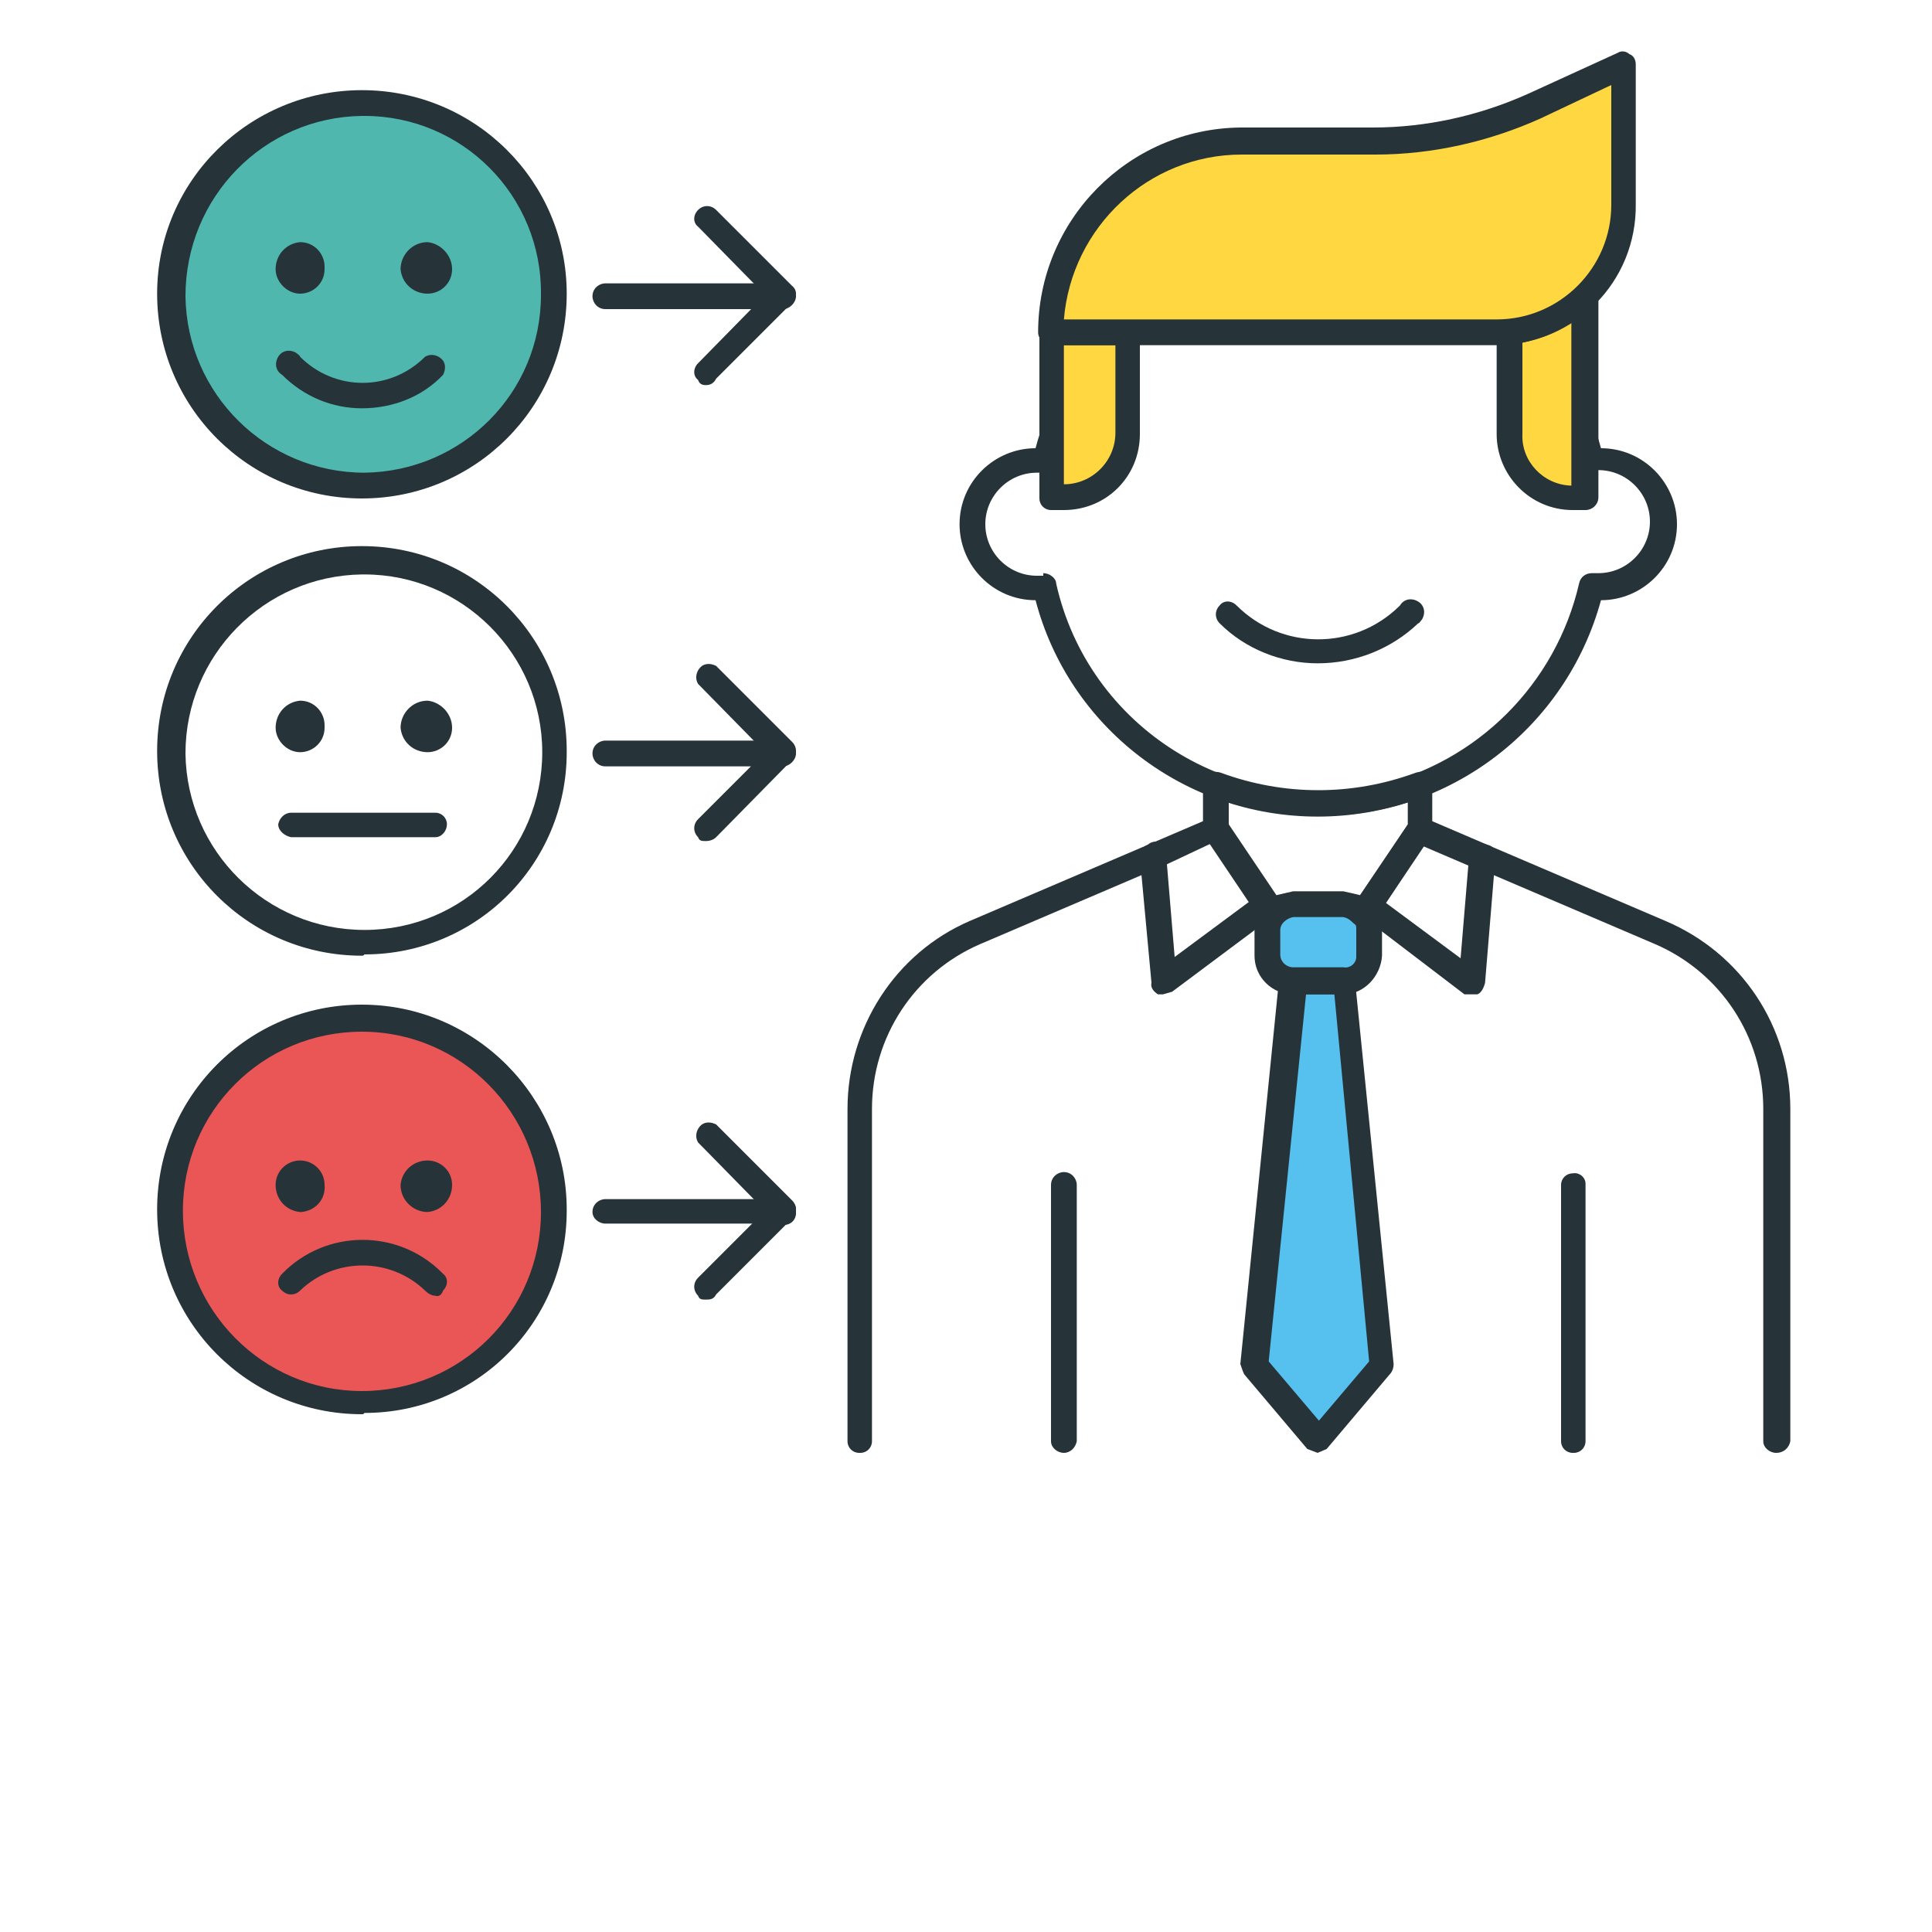
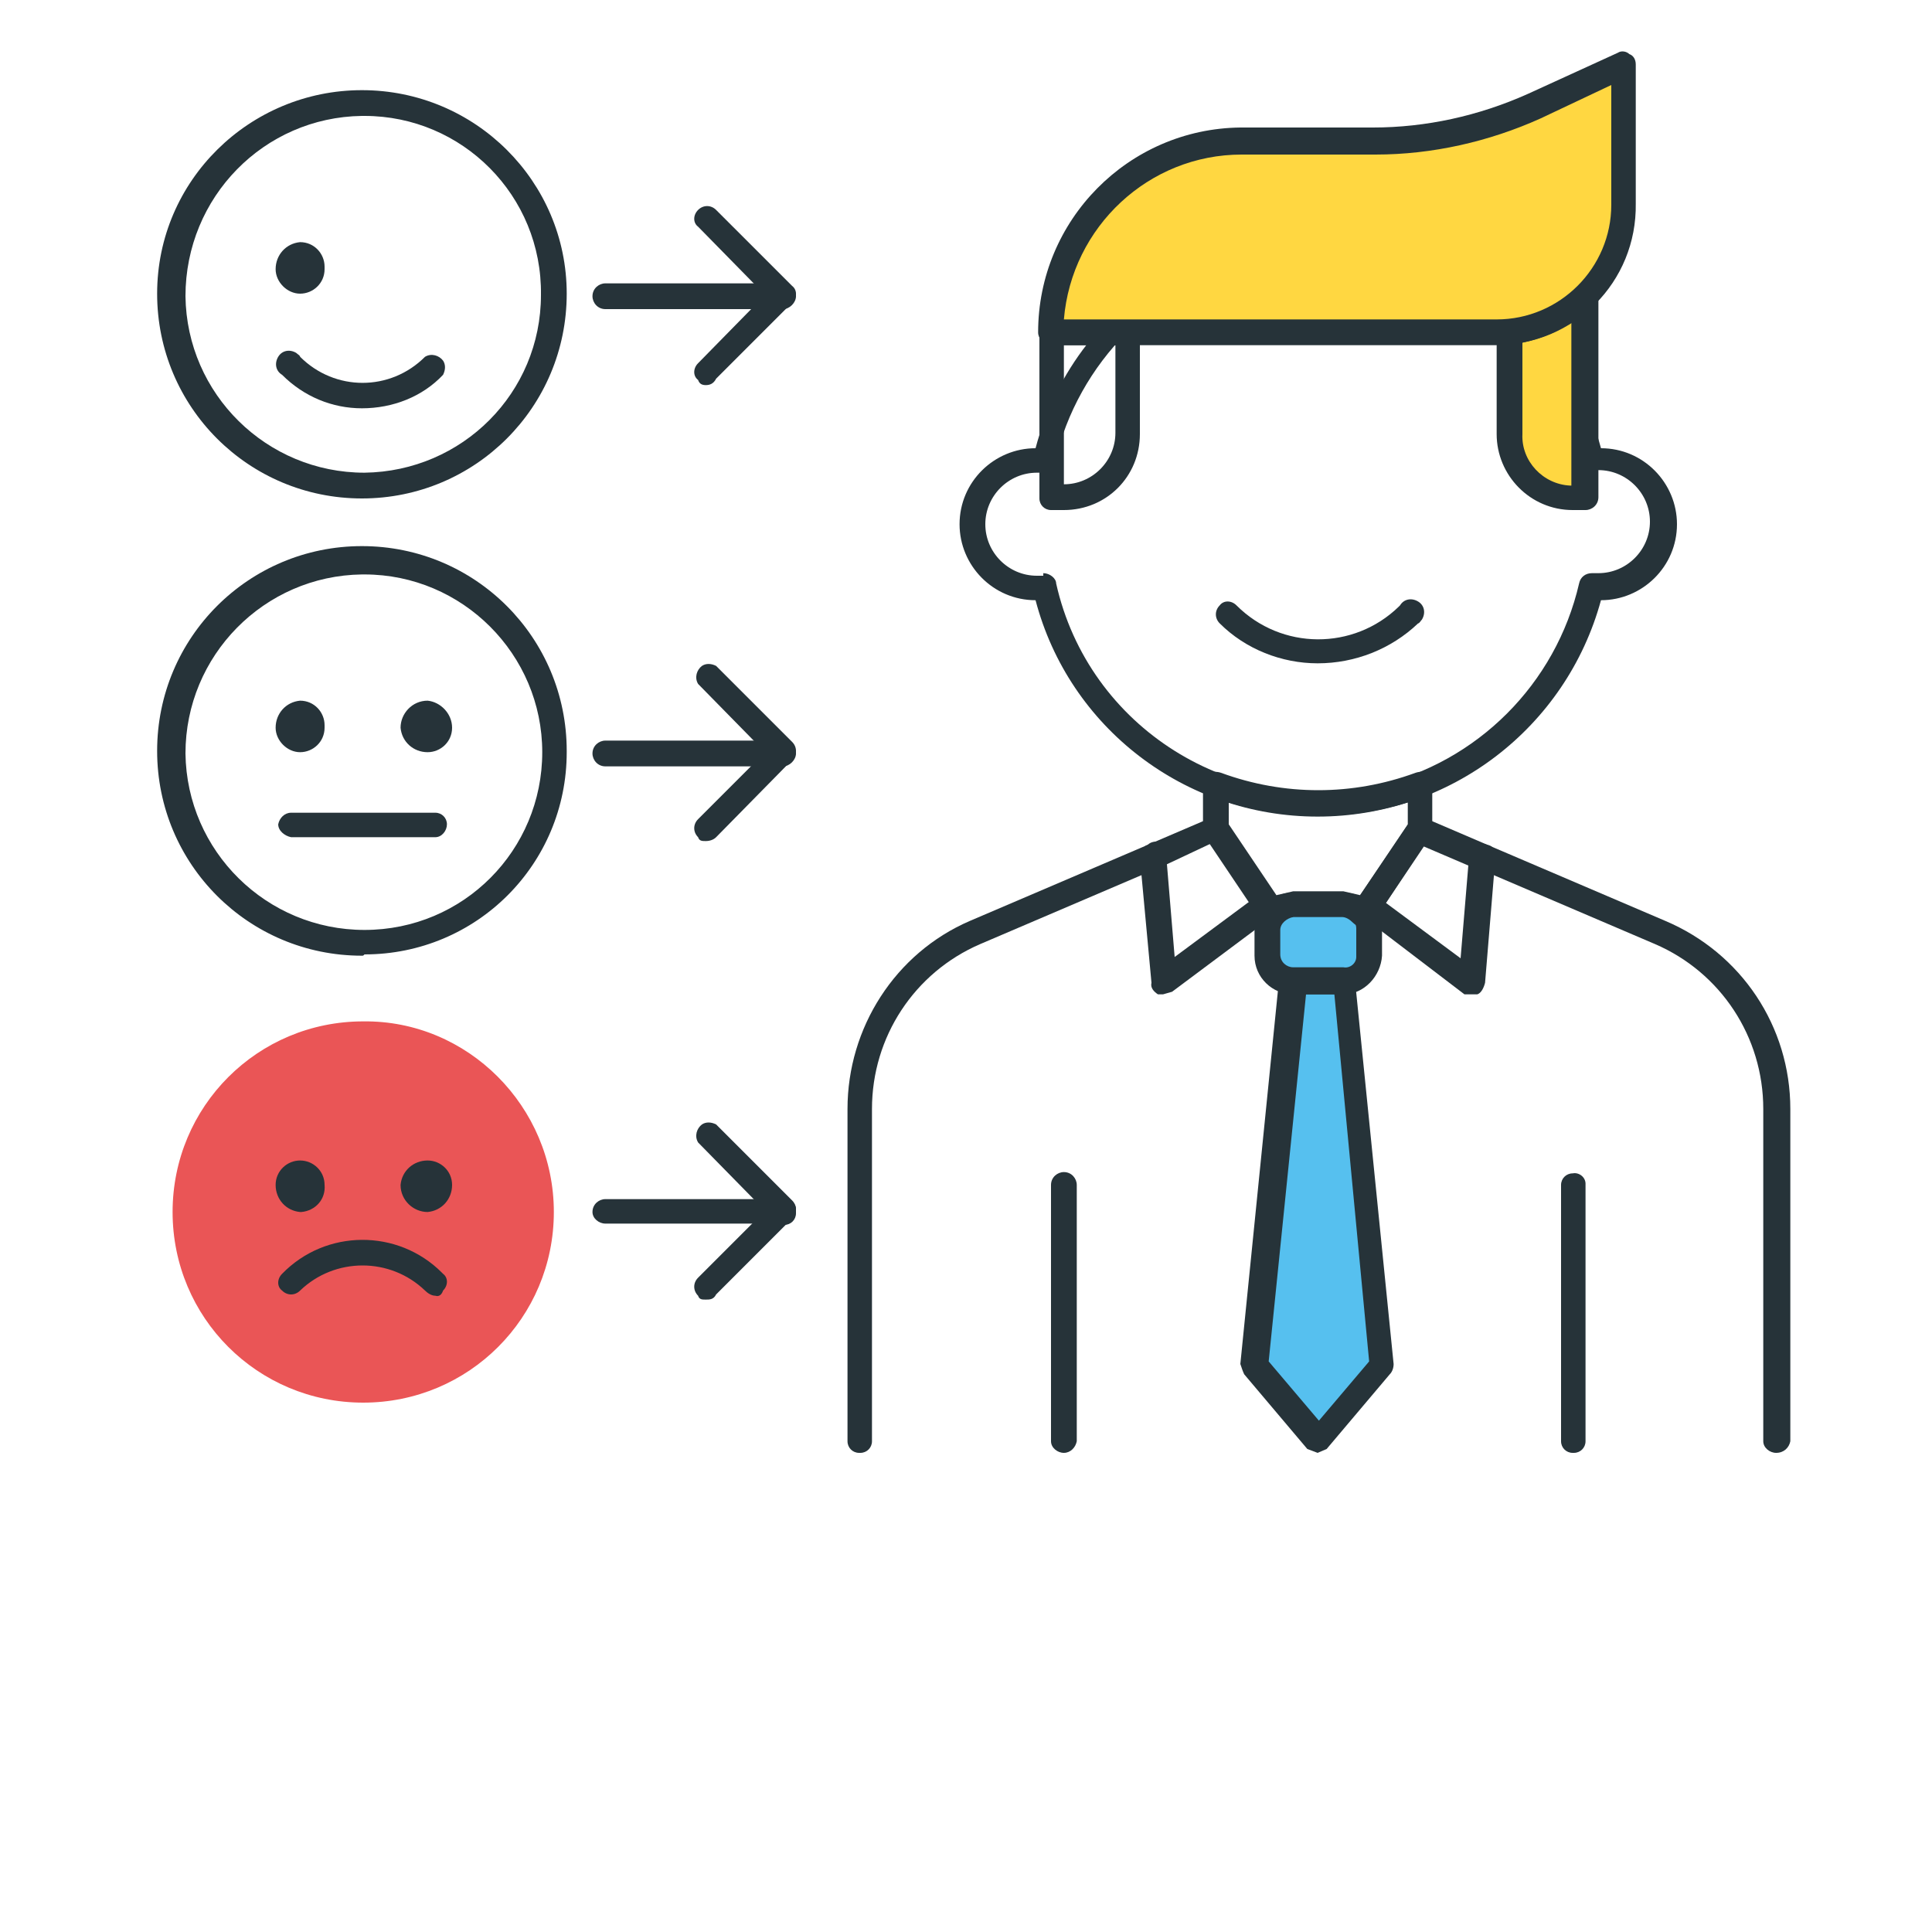
<svg xmlns="http://www.w3.org/2000/svg" version="1.1" id="Capa_1" x="0px" y="0px" viewBox="0 0 150 150" style="enable-background:new 0 0 150 150;" xml:space="preserve">
  <style type="text/css">
	.st0{fill:#EA5556;}
	.st1{fill:#263339;}
	.st2{fill:#4FB7AD;}
	.st3{fill:#FFD741;}
	.st4{fill:#56C0EF;}
</style>
  <title>icono</title>
  <g>
    <path class="st0" d="M43,94.1c0,8.2-6.6,14.8-14.8,14.8s-14.8-6.6-14.8-14.8s6.6-14.8,14.8-14.8l0,0C36.3,79.2,43,85.9,43,94.1z" />
-     <path class="st1" d="M28.1,109.8c-8.8,0-15.9-7.1-15.9-15.9s7.1-15.9,15.9-15.9S44,85.2,44,93.9c0,0,0,0.1,0,0.1   c0,8.7-7,15.7-15.7,15.7C28.2,109.8,28.2,109.8,28.1,109.8z M28.1,80.1c-7.7,0-13.9,6.2-13.9,13.9S20.4,108,28.1,108   s13.9-6.2,13.9-13.9S35.8,80.1,28.1,80.1L28.1,80.1z" />
    <path class="st1" d="M33.8,100.6c-0.3,0-0.6-0.2-0.8-0.4c-2.7-2.6-7-2.6-9.7,0c-0.4,0.4-1,0.4-1.4,0c-0.4-0.3-0.4-0.9,0-1.3   c0,0,0,0,0,0c3.4-3.5,9-3.5,12.4-0.1c0,0,0.1,0.1,0.1,0.1c0.4,0.3,0.4,0.9,0,1.3c0,0,0,0,0,0C34.3,100.5,34.1,100.7,33.8,100.6z" />
    <path class="st1" d="M25.2,92c0.1,1.1-0.7,2-1.8,2.1c0,0-0.1,0-0.1,0c-1.1-0.1-1.9-1-1.9-2.1c0-1.1,0.9-1.9,1.9-1.9   S25.2,90.9,25.2,92z" />
    <path class="st1" d="M35.1,92c0,1.1-0.8,2-1.9,2.1c-1.1,0-2.1-0.9-2.1-2.1c0.1-1.1,1-1.9,2.1-1.9C34.2,90.1,35.1,90.9,35.1,92z" />
-     <path class="st2" d="M43,22.8c0,8.2-6.6,14.8-14.8,14.8S13.3,31,13.3,22.8S19.9,8,28.1,8S43,14.6,43,22.8z" />
    <g>
      <path class="st1" d="M28.1,38.7c-8.8,0-15.9-7.1-15.9-15.9S19.4,7,28.1,7C36.9,7,44,14.1,44,22.8l0,0C44,31.6,36.9,38.7,28.1,38.7    z M28.1,9C20.5,9.1,14.4,15.3,14.4,23c0.1,7.6,6.3,13.7,13.9,13.7c7.6-0.1,13.7-6.2,13.7-13.8C42.1,15.2,35.9,9,28.3,9    C28.2,9,28.2,9,28.1,9z" />
      <path class="st1" d="M28.1,31.7c-2.3,0-4.5-0.9-6.2-2.6c-0.5-0.3-0.6-0.9-0.3-1.4c0.3-0.5,0.9-0.6,1.4-0.3    c0.1,0.1,0.3,0.2,0.3,0.3c2.7,2.7,7,2.7,9.7,0c0,0,0,0,0,0c0.5-0.3,1.1-0.1,1.4,0.3c0.2,0.3,0.2,0.7,0,1.1    C32.8,30.8,30.5,31.7,28.1,31.7z" />
      <path class="st1" d="M25.2,20.9c0,1.1-0.9,1.9-1.9,1.9s-1.9-0.9-1.9-1.9c0-1.1,0.8-2,1.9-2.1c1.1,0,1.9,0.9,1.9,1.9    C25.2,20.8,25.2,20.9,25.2,20.9z" />
-       <path class="st1" d="M35.1,20.9c0,1.1-0.9,1.9-1.9,1.9c-1.1,0-2-0.8-2.1-1.9c0-1.1,0.9-2.1,2.1-2.1l0,0    C34.2,18.9,35.1,19.8,35.1,20.9z" />
      <path class="st1" d="M28.1,74.2c-8.8,0-15.9-7.1-15.9-15.9s7.1-15.9,15.9-15.9c8.8,0,15.9,7.1,15.9,15.9c0,0,0,0.1,0,0.1    c0,8.7-7,15.7-15.7,15.7C28.2,74.2,28.2,74.2,28.1,74.2z M28.1,44.6c-7.6,0.1-13.7,6.3-13.7,13.9c0.1,7.6,6.3,13.7,13.9,13.7    C36,72.2,42.1,66,42.1,58.4c0-7.6-6.2-13.8-13.8-13.8C28.2,44.6,28.2,44.6,28.1,44.6z" />
      <path class="st1" d="M33.8,65H22.6c-0.5-0.1-1-0.5-1-1c0.1-0.5,0.5-0.9,1-0.9h11.2c0.5,0,0.9,0.4,0.9,0.9l0,0    C34.7,64.5,34.3,65,33.8,65z" />
      <path class="st1" d="M25.2,56.5c0,1.1-0.9,1.9-1.9,1.9s-1.9-0.9-1.9-1.9c0-1.1,0.8-2,1.9-2.1c1.1,0,1.9,0.9,1.9,1.9    C25.2,56.4,25.2,56.5,25.2,56.5z" />
      <path class="st1" d="M35.1,56.5c0,1.1-0.9,1.9-1.9,1.9c-1.1,0-2-0.8-2.1-1.9c0-1.1,0.9-2.1,2.1-2.1C34.2,54.5,35.1,55.4,35.1,56.5    z" />
      <path class="st1" d="M102.3,63.4c-10.3,0-19.3-6.9-21.9-16.8c-3.3,0-5.9-2.7-5.9-5.9c0-3.3,2.7-5.9,5.9-5.9    c3.2-12.1,15.7-19.3,27.8-16.1c7.8,2.1,14,8.2,16.1,16.1c3.3,0,5.9,2.7,5.9,5.9c0,3.3-2.7,5.9-5.9,5.9    C121.6,56.5,112.6,63.4,102.3,63.4z M81,44.5c0.5,0,1,0.4,1,0.8c2.5,11.2,13.7,18.2,24.9,15.7c7.8-1.8,13.9-7.9,15.7-15.7    c0.1-0.5,0.5-0.8,1-0.8h0.5c2.2,0,4-1.8,4-4c0-2.2-1.8-4-4-4h-0.3c-0.5,0.2-1.1-0.1-1.3-0.6c-2.5-11.2-13.7-18.2-24.9-15.7    c-7.8,1.8-13.9,7.9-15.7,15.7c0,0.5-0.5,0.8-1,0.8h-0.4c-2.2,0-4,1.8-4,4s1.8,4,4,4H81L81,44.5z" />
    </g>
-     <path class="st3" d="M82.6,38.7h-1V25.8h5.9v7.9C87.5,36.4,85.3,38.6,82.6,38.7z" />
    <path class="st1" d="M82.6,39.6h-1c-0.5,0-0.9-0.4-0.9-0.9l0,0V25.8c0-0.5,0.4-1,0.9-1h5.9c0.5,0.1,1,0.5,1,1v7.9   C88.5,37,85.9,39.6,82.6,39.6z M82.6,26.8v10.8c2.2,0,4-1.8,4-4v-6.8L82.6,26.8z" />
    <path class="st3" d="M117.2,25.7v8c0,2.7,2.2,5,4.9,5h1V23C121.5,24.5,119.4,25.5,117.2,25.7z" />
    <path class="st1" d="M123.1,39.6h-1c-3.3,0-5.9-2.7-5.9-5.9v-8c0-0.5,0.4-0.9,0.9-0.9c2-0.2,3.9-1.1,5.4-2.5c0.2-0.3,0.7-0.5,1-0.3   c0.4,0.2,0.6,0.5,0.6,0.9v15.7C124.1,39.2,123.6,39.6,123.1,39.6z M118.2,26.6v7.1c-0.1,2.1,1.6,3.9,3.7,4c0,0,0.1,0,0.1,0V25   C120.9,25.8,119.6,26.3,118.2,26.6z" />
    <path class="st1" d="M102.3,51.5c-2.8,0-5.6-1.1-7.6-3.1c-0.4-0.4-0.4-1,0-1.4c0.3-0.4,0.9-0.4,1.3,0c0,0,0,0,0,0   c3.5,3.5,9.1,3.5,12.6,0.1c0,0,0,0,0.1-0.1c0.3-0.5,0.9-0.6,1.4-0.3c0.5,0.3,0.6,0.9,0.3,1.4c-0.1,0.1-0.2,0.3-0.3,0.3   C108,50.4,105.2,51.5,102.3,51.5z" />
    <path class="st3" d="M116.1,25.8H81.5C81.6,17.6,88.2,11,96.4,11h10.3c4.3,0,8.5-0.9,12.4-2.7l7-3.2v10.8c0.1,5.4-4.3,9.9-9.7,9.9   C116.3,25.8,116.2,25.8,116.1,25.8z" />
    <path class="st1" d="M116.1,26.8H81.5c-0.5-0.1-0.9-0.5-0.9-1c0-8.7,7-15.8,15.7-15.9h10.3c4.1,0,8.2-0.9,12-2.6l7-3.2   c0.3-0.2,0.7-0.1,0.9,0.1c0.3,0.1,0.5,0.4,0.5,0.8v10.8C127.1,21.9,122.2,26.8,116.1,26.8z M82.6,24.8h33.6c4.9,0,8.9-4,8.9-8.9   c0,0,0,0,0,0V6.6l-5.5,2.6c-4,1.8-8.4,2.8-12.8,2.8H96.4C89.2,12,83.2,17.6,82.6,24.8z" />
    <path class="st4" d="M107.2,106.1l-4.9,5.8l-4.9-5.8l3-29.8h3.9L107.2,106.1z" />
    <path class="st1" d="M102.3,112.8l-0.8-0.3l-4.9-5.8c-0.1-0.2-0.2-0.5-0.3-0.8l3-29.8c0.1-0.5,0.5-0.9,1-0.9h3.9c0.5,0,1,0.4,1,0.9   l3,29.8c0,0.3-0.1,0.6-0.3,0.8l-4.9,5.8L102.3,112.8z M98.5,105.7l3.9,4.6l3.9-4.6l-2.7-28.5h-2.2L98.5,105.7z" />
    <path class="st1" d="M82.6,112.8c-0.5,0-1-0.4-1-0.9V92c0-0.6,0.5-1,1-1c0.6,0,1,0.5,1,1v19.9C83.5,112.4,83.1,112.8,82.6,112.8z" />
    <path class="st1" d="M122.1,112.8c-0.5,0-0.9-0.4-0.9-0.9V92c0-0.5,0.4-0.9,0.9-0.9c0.5-0.1,1,0.3,1,0.8c0,0,0,0.1,0,0.1v19.9   c0,0.5-0.4,0.9-0.9,0.9C122.2,112.8,122.1,112.8,122.1,112.8z" />
    <path class="st1" d="M66.7,112.8c-0.5,0-0.9-0.4-0.9-0.9V86.1c0-6.3,3.7-12.1,9.5-14.6l13.8-5.9c0.4-0.4,1.1-0.3,1.5,0.1   c0.4,0.4,0.3,1.1-0.1,1.5c-0.2,0.1-0.4,0.2-0.6,0.2l-13.8,5.9c-5.1,2.2-8.4,7.2-8.4,12.8v25.8c0,0.5-0.4,0.9-0.9,0.9   C66.8,112.8,66.8,112.8,66.7,112.8z" />
    <path class="st1" d="M137.9,112.8c-0.5,0-1-0.4-1-0.9V86.1c0-5.6-3.3-10.6-8.4-12.8l-13.8-5.9c-0.4-0.3-0.6-0.8-0.5-1.3   c0.2-0.5,0.8-0.7,1.3-0.5l13.8,5.9c5.9,2.5,9.7,8.2,9.7,14.6v25.8C138.9,112.4,138.5,112.8,137.9,112.8z" />
    <path class="st1" d="M90.3,77.2h-0.4c-0.3-0.2-0.6-0.5-0.5-0.9l-0.9-9.7c0-0.4,0.2-0.9,0.6-1l4.9-2.1c0.4-0.2,0.9,0,1.2,0.4l4,5.9   c0.2,0.4,0.1,1-0.3,1.3L91,77L90.3,77.2z M90.6,67.1l0.6,7.2l5.8-4.3l-3-4.5L90.6,67.1z" />
    <path class="st1" d="M114.3,77.2h-0.6l-8-6.1c-0.4-0.3-0.5-0.9-0.3-1.3l4-5.9c0.1-0.4,0.6-0.6,1-0.5c0.1,0,0.1,0.1,0.2,0.1l4.9,2.1   c0.5,0.1,0.6,0.5,0.6,1l-0.8,9.7c-0.1,0.4-0.3,0.8-0.6,0.9H114.3z M107.6,70.1l5.8,4.3l0.6-7.2l-3.5-1.5L107.6,70.1z" />
    <path class="st4" d="M104.3,76.3h-3.9c-1.1,0-2.1-0.9-2.1-2.1v-1.9c0.1-1.1,1-1.9,2.1-1.9h3.9c1.1,0,2,0.8,2.1,1.9v1.9   C106.3,75.3,105.4,76.3,104.3,76.3z" />
    <path class="st1" d="M104.3,77.2h-3.9c-1.6,0-3-1.3-3-3c0,0,0,0,0,0v-1.9c0-1.6,1.3-3,3-3l0,0h3.9c1.6,0,3,1.3,3,3c0,0,0,0,0,0v1.9   C107.2,75.8,105.9,77.2,104.3,77.2L104.3,77.2z M100.4,71.2c-0.5,0.1-1,0.5-1,1v1.9c0,0.6,0.5,1,1,1l0,0h3.9c0.5,0.1,1-0.3,1-0.8   c0-0.1,0-0.2,0-0.3v-1.9c0-0.6-0.5-1-1-1l0,0H100.4z" />
    <path class="st1" d="M98.8,72L98.8,72c-0.3,0-0.6-0.1-0.8-0.4l-4.5-6.7c0-0.1-0.1-0.4-0.1-0.5v-3.5c0-0.4,0.2-0.7,0.5-0.9   c0.3-0.1,0.6-0.1,0.9,0c4.9,1.8,10.2,1.8,15.1,0c0.3-0.1,0.6-0.1,0.9,0c0.3,0.2,0.4,0.6,0.4,0.9v3.5c0,0.2,0,0.4-0.1,0.5l-4.5,6.7   c-0.2,0.3-0.5,0.4-0.8,0.4c-0.3,0-0.6-0.2-0.8-0.4c-0.2-0.2-0.5-0.4-0.8-0.4h-3.9c-0.3,0-0.6,0.2-0.8,0.4   C99.4,71.9,99.1,72,98.8,72z M95.4,64l3.7,5.5l1.3-0.3h3.9l1.3,0.3l3.7-5.5v-1.7c-4.5,1.4-9.4,1.4-13.9,0V64z" />
    <path class="st1" d="M60.8,24H47c-0.6,0-1-0.5-1-1c0-0.6,0.5-1,1-1h13.8c0.6,0,1,0.5,1,1C61.8,23.5,61.3,24,60.8,24z" />
    <path class="st1" d="M54.8,29.9c-0.3,0-0.5-0.1-0.6-0.4c-0.4-0.3-0.4-0.9,0-1.3c0,0,0,0,0,0l5.2-5.3l-5.2-5.3   c-0.4-0.3-0.4-0.9,0-1.3c0,0,0,0,0,0c0.4-0.4,1-0.4,1.4,0l5.9,5.9c0.4,0.3,0.4,0.9,0,1.3c0,0,0,0,0,0l-5.9,5.9   C55.4,29.8,55.1,29.9,54.8,29.9z" />
    <path class="st1" d="M60.8,59.5H47c-0.6,0-1-0.5-1-1c0-0.6,0.5-1,1-1h13.8c0.6,0,1,0.5,1,1S61.3,59.5,60.8,59.5   C60.8,59.5,60.8,59.5,60.8,59.5z" />
    <path class="st1" d="M54.8,65.3c-0.3,0-0.5,0-0.6-0.3c-0.4-0.4-0.4-1,0-1.4l5.2-5.2l-5.2-5.3c-0.3-0.5-0.1-1.1,0.3-1.4   c0.3-0.2,0.7-0.2,1.1,0l5.9,5.9c0.4,0.4,0.4,1,0,1.4L55.6,65C55.4,65.2,55.1,65.3,54.8,65.3z" />
    <path class="st1" d="M60.8,95H47c-0.5,0-1-0.4-1-0.9c0-0.6,0.5-1,1-1c0,0,0,0,0,0h13.8c0.5-0.1,1,0.3,1,0.8c0,0.1,0,0.2,0,0.3   c0,0.5-0.4,0.9-0.9,0.9C60.9,95,60.8,95,60.8,95z" />
    <path class="st1" d="M54.8,100.9c-0.3,0-0.5,0-0.6-0.3c-0.4-0.4-0.4-1,0-1.4l5.2-5.2l-5.2-5.3c-0.3-0.5-0.1-1.1,0.3-1.4   c0.3-0.2,0.7-0.2,1.1,0l5.9,5.9c0.4,0.4,0.4,1,0,1.4l-5.9,5.9C55.4,100.9,55.1,100.9,54.8,100.9z" />
  </g>
</svg>